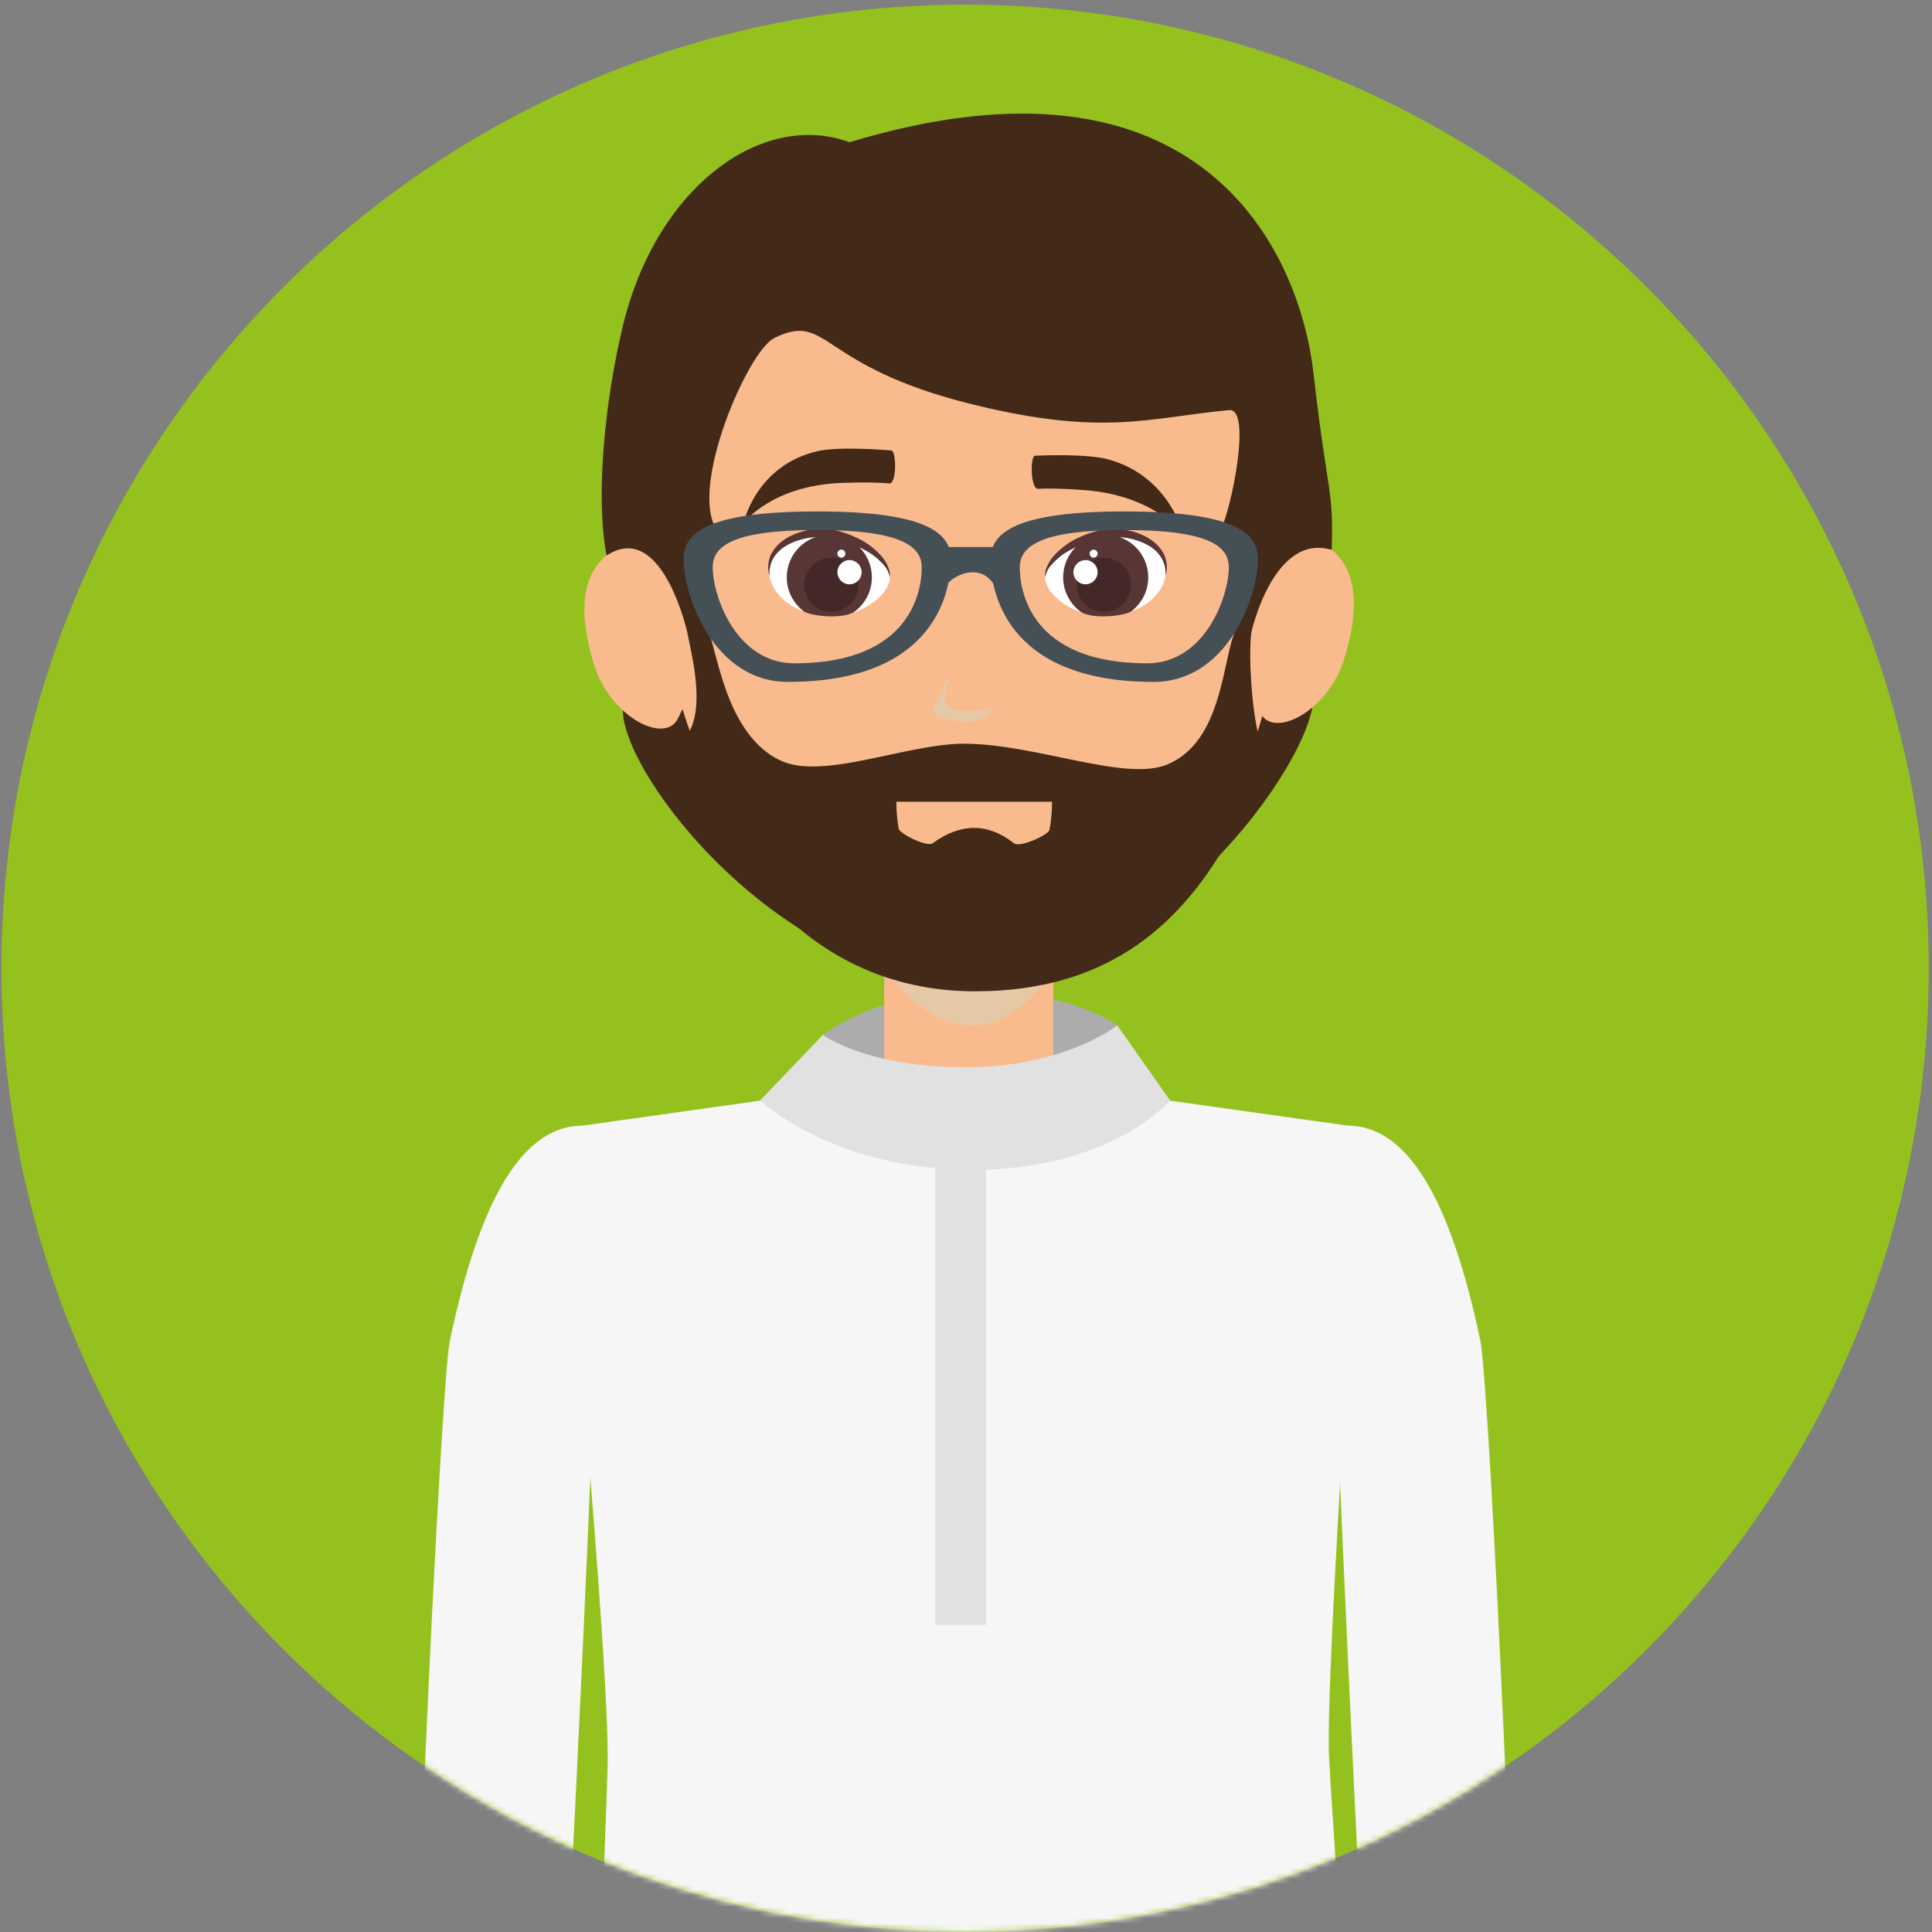
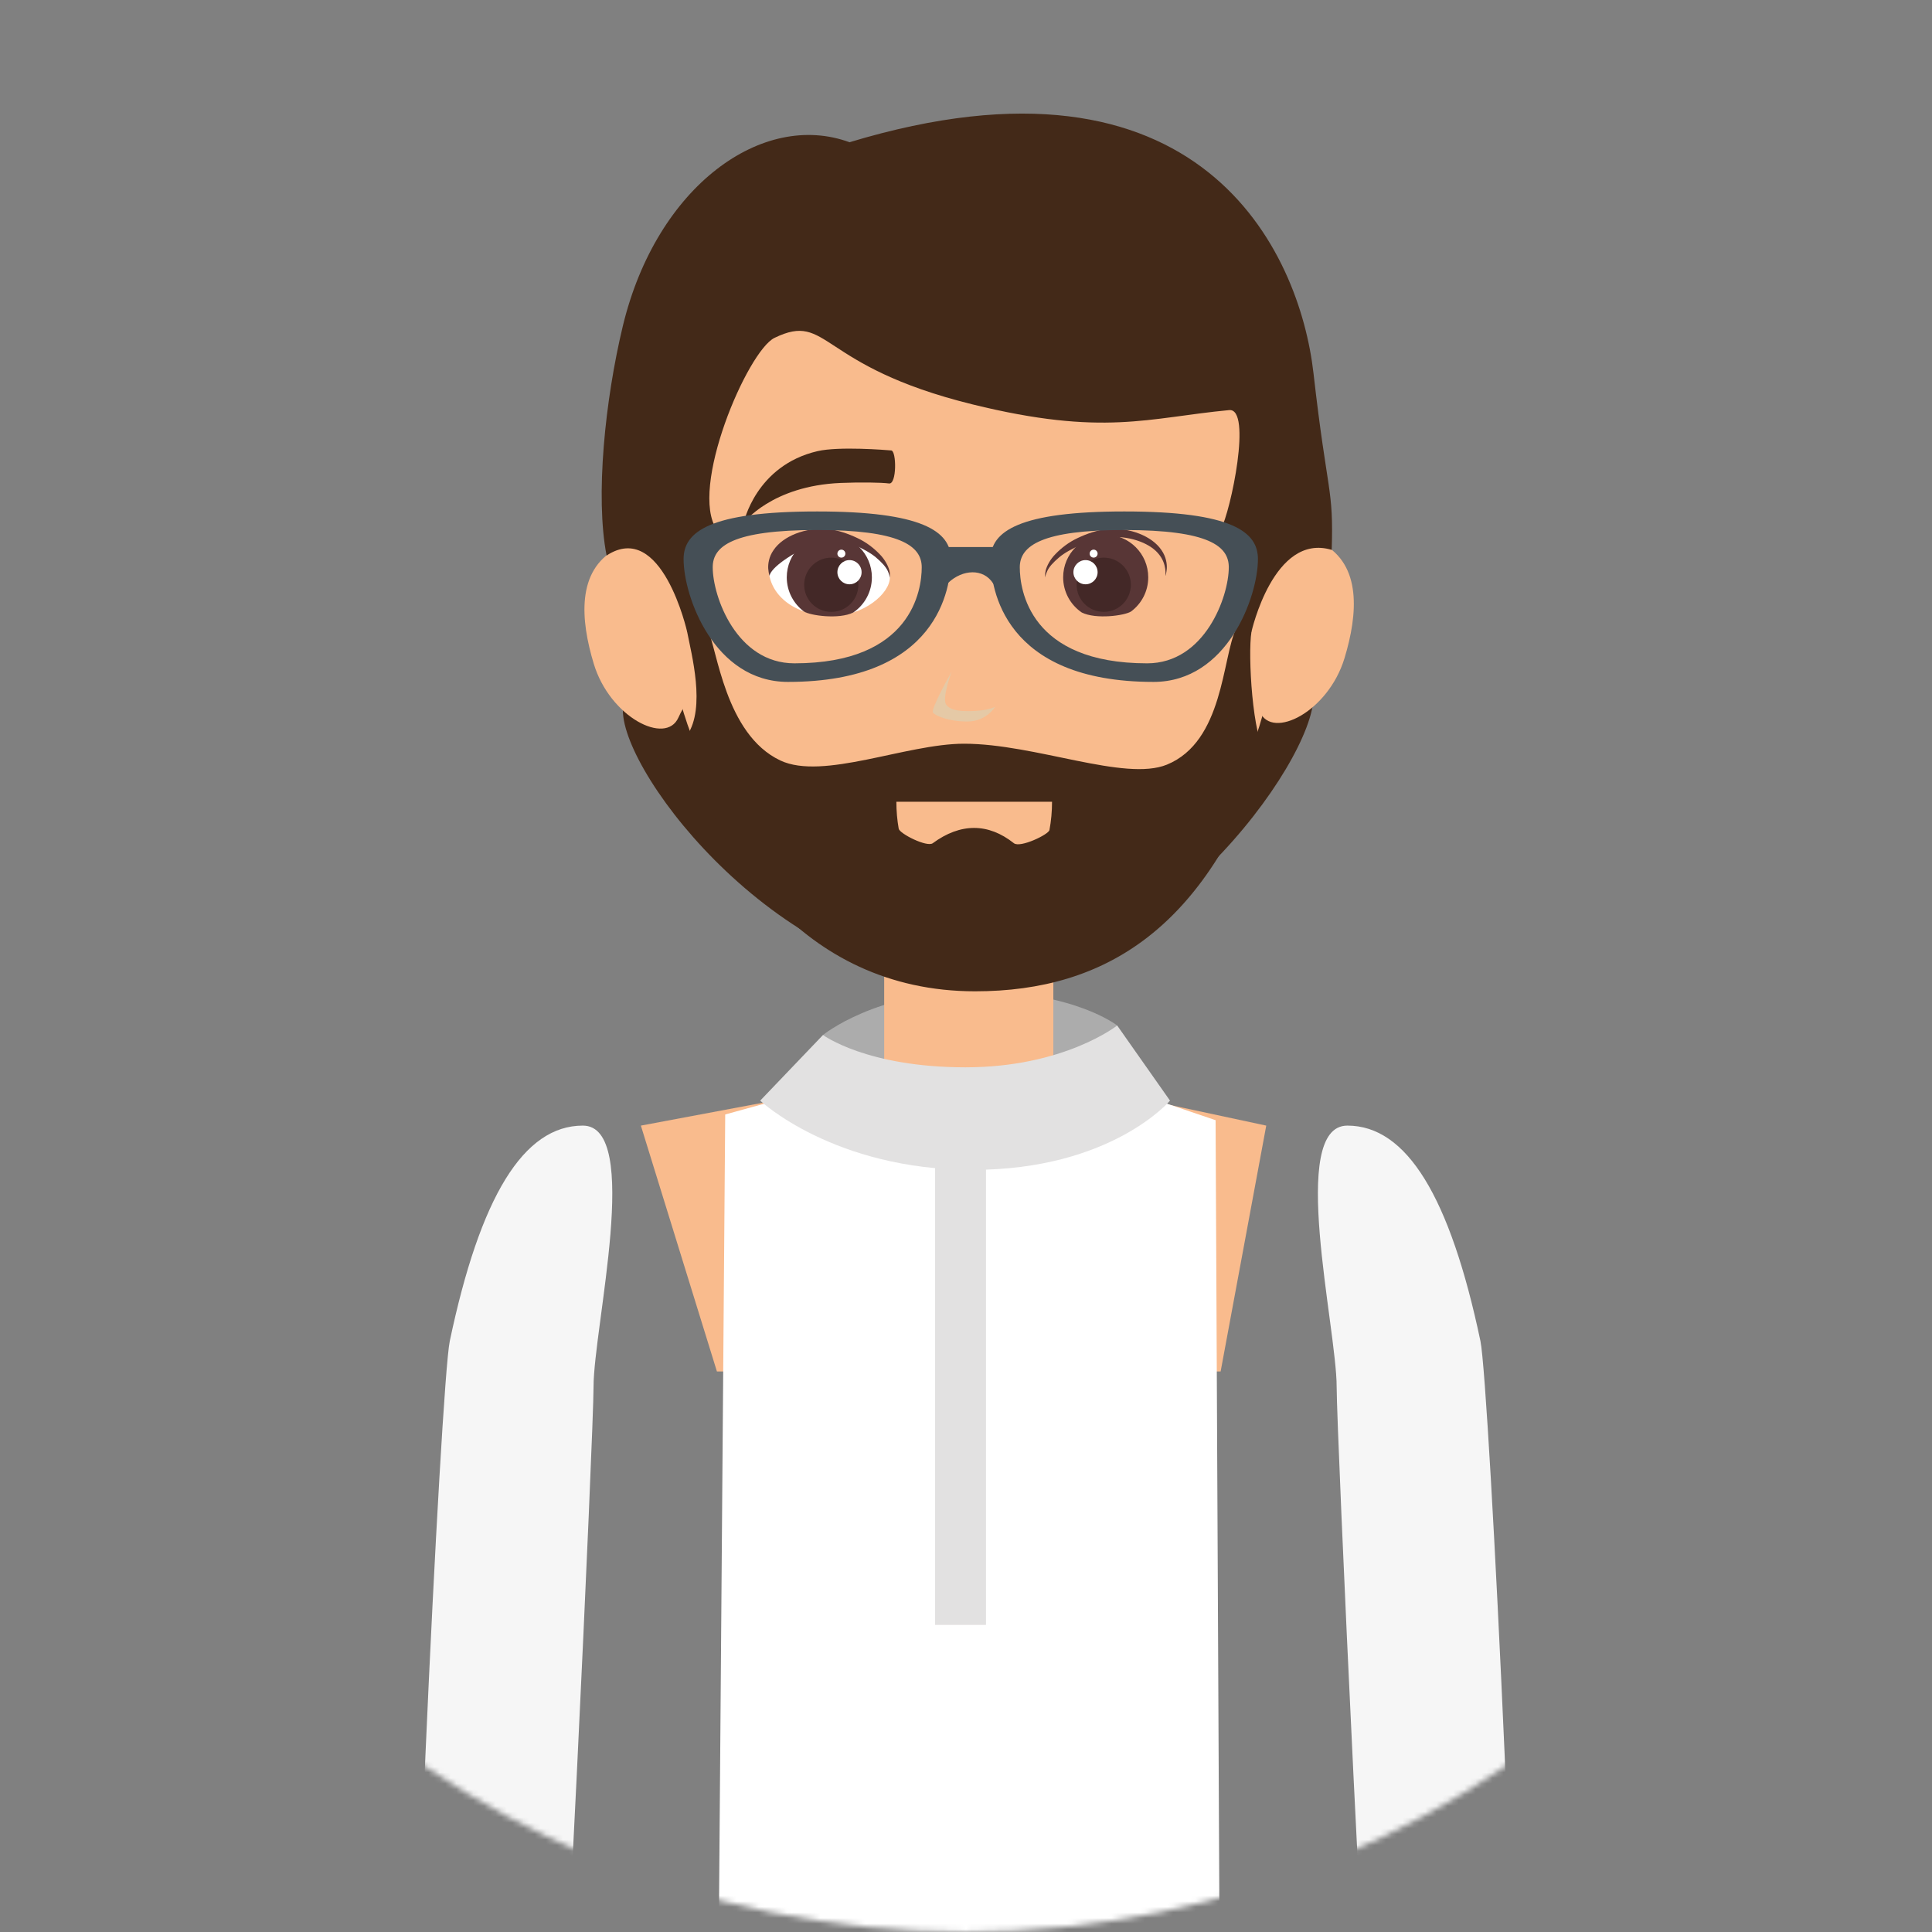
<svg xmlns="http://www.w3.org/2000/svg" width="345" height="345" viewBox="0 0 345 345" fill="none">
  <rect x="0" y="0" width="345" height="345" fill="#808080" stroke="none" />
-   <path d="M0.261 172.912C0.261 77.868 77.299 0.83 172.339 0.83C267.375 0.83 344.417 77.869 344.417 172.912C344.417 267.948 267.374 344.986 172.339 344.986C77.3 344.986 0.261 267.947 0.261 172.912Z" fill="#95C11F" />
  <mask id="mask0_10418_54311" style="mask-type:luminance" maskUnits="userSpaceOnUse" x="0" y="0" width="345" height="345">
    <path d="M0.261 172.912C0.261 77.868 77.299 0.83 172.339 0.83C267.375 0.83 344.417 77.869 344.417 172.912C344.417 267.948 267.374 344.986 172.339 344.986C77.3 344.986 0.261 267.947 0.261 172.912Z" fill="white" />
  </mask>
  <g mask="url(#mask0_10418_54311)">
    <path d="M111.227 126.838C111.227 138.727 139.918 175.485 172.994 175.485C206.074 175.485 234.556 136.26 234.556 124.375C234.556 112.486 207.743 112.855 174.663 112.855C141.587 112.855 111.227 114.95 111.227 126.838Z" fill="#432918" />
    <path d="M145.33 204.172H197.72L199.496 183.124C199.496 183.124 191.776 177.02 174.123 177.02C156.474 177.02 146.963 184.822 146.963 184.822L145.33 204.172Z" fill="#ACACAC" />
    <path d="M128.021 244.903H217.971L226.116 201.002L188.098 192.853V167.852H157.89V192.853L114.442 201.002L128.021 244.903Z" fill="#F9BB8D" />
-     <path d="M157.89 172.942C157.89 172.942 164.681 183.124 173.502 183.124C182.33 183.124 188.099 172.942 188.099 172.942V167.852H157.89V172.942Z" fill="#E5C9A6" />
    <path d="M224.349 131.305C213.581 162.013 197.72 177.019 174.123 177.019C150.248 177.019 135.213 161.678 123.476 131.305C115.506 110.686 119.606 85.592 119.606 85.592C119.606 56.627 128.197 25.4 174.124 25.4C220.059 25.4 228.642 61.606 228.642 89.666C228.642 89.666 229.999 115.178 224.349 131.305Z" fill="#F9BB8D" />
    <path d="M106.031 118.535C108.927 128.108 118.926 133.148 121.143 128.14C123.299 123.268 127.73 120.588 126.376 112.463C125.022 104.346 114.557 95.575 110.02 98.034C102.938 101.871 103.646 110.676 106.031 118.535Z" fill="#F9BB8D" />
    <path d="M240.091 117.527C237.19 127.1 227.2 132.144 224.982 127.137C222.822 122.265 218.396 119.585 219.745 111.46C221.104 103.335 231.568 94.572 236.101 97.031C243.18 100.868 242.476 109.672 240.091 117.527Z" fill="#F9BB8D" />
    <path d="M223.469 112.851C223.469 112.851 227.429 95.071 237.804 98.193C238.164 86.996 237.027 88.436 234.556 66.675C232.085 44.915 214.526 6.389 151.696 25.4C136.223 19.701 117.27 33.16 111.227 58.19C108.052 71.371 106.269 88.693 108.319 99.198C118.215 92.722 122.712 112.854 122.712 112.854L126.378 112.461C126.378 112.461 118.855 103.044 128.022 94.616C122.929 87.33 133.476 62.677 138.307 60.333C148.097 55.587 145.863 65.365 173.666 72.213C197.1 77.985 205.045 74.594 219.499 73.232C223.602 72.852 219.822 91.196 217.973 94.616C228.348 101.431 220.739 112.224 220.739 112.224L223.469 112.851Z" fill="#432918" />
    <path d="M128.021 388.373H217.971L217.071 200.033L193.261 191.949C193.261 191.949 187.419 201.002 173.665 201.002C159.919 201.002 155.129 191.949 155.129 191.949L129.503 199.014L128.021 388.373Z" fill="white" />
    <path d="M264.363 239.469C265.967 247.107 271.972 372.216 271.216 407.027C269.129 411.11 249.562 418.932 247.189 415.819C243.875 368.915 238.688 255.638 238.688 247.644C238.688 237.052 230.007 201.002 240.599 201.002C251.191 201.002 258.931 213.675 264.363 239.469Z" fill="#F6F6F6" />
-     <path d="M239.662 259.094L240.599 201.001L208.93 196.542L199.496 183.123L171.537 205.166L171.525 204.172L146.962 184.821L135.749 196.542L104.08 201.001L105.017 259.094C105.017 259.094 108.658 301.686 108.519 314.585C108.372 327.484 89.962 784.37 89.962 784.37C89.962 784.37 132.992 801.11 174.046 801.11C215.104 801.11 271.254 784.37 271.254 784.37C271.254 784.37 237.417 325.218 237.273 312.319C237.125 299.424 239.662 259.094 239.662 259.094Z" fill="#F6F6F6" />
    <path d="M80.319 239.469C78.711 247.107 72.681 372.032 73.438 406.839C75.525 410.926 95.116 418.932 97.489 415.819C100.811 368.915 105.99 255.638 105.99 247.644C105.99 237.052 114.671 201.002 104.08 201.002C93.488 201.001 85.752 213.675 80.319 239.469Z" fill="#F6F6F6" />
    <path d="M158.904 103.136C158.904 105.942 154.289 109.976 148.537 109.976C141.509 109.976 137.286 105.897 137.286 101.573C137.286 97.245 143.358 94.352 148.491 95.305C154.146 96.353 158.904 100.051 158.904 103.136Z" fill="white" />
    <path d="M155.693 103.095C155.693 105.705 154.375 108.012 152.367 109.379C149.822 110.639 144.692 109.931 143.554 109.191C141.705 107.804 140.494 105.591 140.494 103.095C140.494 98.898 143.898 95.494 148.095 95.494C152.293 95.494 155.693 98.897 155.693 103.095Z" fill="#583636" />
-     <path d="M137.397 102.812C137.397 102.812 137.262 102.366 137.184 101.556C137.135 100.73 137.278 99.457 138.137 98.23C139.839 95.705 143.811 94.192 147.702 94.446C149.67 94.675 151.449 95.297 153.078 96.07C154.702 96.819 156.032 97.883 157.03 98.905C158.045 99.924 158.593 101.049 158.814 101.85C159.01 102.668 158.879 103.139 158.879 103.139C158.879 103.139 158.859 102.661 158.528 101.953C158.2 101.237 157.444 100.403 156.433 99.552C155.418 98.685 154.023 97.973 152.522 97.281C151.024 96.606 149.241 96.152 147.564 95.935C144.16 95.632 140.495 96.815 138.793 98.741C137.017 100.714 137.5 102.882 137.397 102.812Z" fill="#583636" />
+     <path d="M137.397 102.812C137.397 102.812 137.262 102.366 137.184 101.556C137.135 100.73 137.278 99.457 138.137 98.23C139.839 95.705 143.811 94.192 147.702 94.446C149.67 94.675 151.449 95.297 153.078 96.07C154.702 96.819 156.032 97.883 157.03 98.905C158.045 99.924 158.593 101.049 158.814 101.85C159.01 102.668 158.879 103.139 158.879 103.139C158.879 103.139 158.859 102.661 158.528 101.953C158.2 101.237 157.444 100.403 156.433 99.552C155.418 98.685 154.023 97.973 152.522 97.281C151.024 96.606 149.241 96.152 147.564 95.935C137.017 100.714 137.5 102.882 137.397 102.812Z" fill="#583636" />
    <path d="M153.287 104.42C153.287 107.096 151.119 109.264 148.447 109.264C145.768 109.264 143.603 107.096 143.603 104.42C143.603 101.748 145.767 99.576 148.447 99.576C151.119 99.577 153.287 101.749 153.287 104.42Z" fill="#432827" />
    <path d="M149.536 102.182C149.536 103.373 150.501 104.338 151.696 104.338C152.891 104.338 153.856 103.372 153.856 102.182C153.856 100.988 152.891 100.018 151.696 100.018C150.501 100.018 149.536 100.988 149.536 102.182Z" fill="white" />
    <path d="M150.959 98.864C150.959 99.261 150.64 99.576 150.247 99.576C149.854 99.576 149.535 99.261 149.535 98.864C149.535 98.471 149.854 98.152 150.247 98.152C150.64 98.153 150.959 98.472 150.959 98.864Z" fill="white" />
-     <path d="M186.633 103.134C186.633 105.94 191.248 109.974 197.004 109.974C204.029 109.974 208.259 105.895 208.259 101.571C208.259 97.243 202.18 94.35 197.049 95.303C191.396 96.351 186.633 100.049 186.633 103.134Z" fill="white" />
    <path d="M189.849 103.093C189.849 105.703 191.167 108.01 193.175 109.377C195.715 110.637 200.85 109.929 201.983 109.189C203.841 107.802 205.043 105.589 205.043 103.093C205.043 98.896 201.643 95.492 197.446 95.492C193.253 95.492 189.849 98.895 189.849 103.093Z" fill="#583636" />
    <path d="M208.144 102.811C208.038 102.881 208.524 100.712 206.745 98.74C205.051 96.813 201.378 95.631 197.974 95.934C196.301 96.151 194.517 96.605 193.02 97.28C191.519 97.972 190.119 98.679 189.109 99.551C188.099 100.402 187.337 101.236 187.018 101.952C186.683 102.66 186.634 103.135 186.634 103.135C186.667 103.139 186.536 102.668 186.732 101.85C186.949 101.048 187.493 99.923 188.512 98.905C189.506 97.882 190.84 96.819 192.468 96.066C194.092 95.297 195.872 94.675 197.844 94.446C201.731 94.192 205.703 95.706 207.405 98.23C208.26 99.457 208.407 100.733 208.358 101.556C208.279 102.366 208.144 102.811 208.144 102.811Z" fill="#583636" />
    <path d="M192.254 104.418C192.254 107.094 194.422 109.262 197.098 109.262C199.774 109.262 201.942 107.094 201.942 104.418C201.942 101.746 199.774 99.574 197.098 99.574C194.423 99.575 192.254 101.747 192.254 104.418Z" fill="#432827" />
    <path d="M196.002 102.182C196.002 103.373 195.036 104.338 193.842 104.338C192.656 104.338 191.682 103.372 191.682 102.182C191.682 100.988 192.656 100.018 193.842 100.018C195.036 100.018 196.002 100.988 196.002 102.182Z" fill="white" />
    <path d="M194.582 98.862C194.582 99.259 194.901 99.574 195.289 99.574C195.686 99.574 196.001 99.259 196.001 98.862C196.001 98.469 195.686 98.15 195.289 98.15C194.902 98.151 194.582 98.47 194.582 98.862Z" fill="white" />
    <path d="M132.795 93.378C132.795 93.378 137.77 86.746 150.145 86.239C153.676 86.096 157.349 86.149 158.756 86.333C160.164 86.525 160.094 80.532 159.161 80.438C158.228 80.356 149.813 79.677 145.992 80.561C134.943 83.129 132.795 93.378 132.795 93.378Z" fill="#432918" />
-     <path d="M211.274 95.354C211.274 95.354 206.168 88.534 193.908 87.536C190.422 87.254 186.781 87.168 185.398 87.295C184.011 87.434 183.909 81.437 184.834 81.379C185.75 81.334 194.055 80.986 197.86 82.021C208.856 85.015 211.274 95.354 211.274 95.354Z" fill="#432918" />
    <path d="M122.711 112.855C123.46 116.778 126.065 126.355 122.711 131.281C126.651 150.91 142.868 177.019 174.123 177.019C197.72 177.019 215.353 165.384 226.116 134.672C223.657 131.788 222.815 116.954 223.469 112.85C223.469 112.85 222.798 107.85 220.736 112.224C218.236 117.522 218.494 132.397 208.381 136.541C200.85 139.625 184.858 132.806 172.143 132.806C161.833 132.806 146.966 139.389 139.349 135.8C129.449 131.132 128.054 115.725 126.377 112.461C123.402 106.694 122.711 112.855 122.711 112.855Z" fill="#432918" />
    <path d="M177.719 126.197C177.719 126.197 176.16 128.84 172.756 128.84C169.361 128.84 167.106 127.83 166.611 127.265C166.108 126.705 169.949 119.914 169.949 119.914C169.949 119.914 168.157 124.655 168.967 125.83C169.786 127.004 171.986 126.984 173.034 126.984C176.438 126.983 177.719 126.197 177.719 126.197Z" fill="#E5C9A6" />
    <path d="M187.402 148.219C187.705 146.607 187.864 144.909 187.864 143.166H160.065C160.065 144.827 160.212 146.439 160.483 147.981C160.642 148.872 165.523 151.335 166.562 150.575C171.525 146.93 176.471 146.942 181.053 150.575C182.166 151.459 187.251 149.025 187.402 148.219Z" fill="#F9BB8D" />
    <path d="M135.749 196.542C135.749 196.542 148.865 208.905 173.665 208.905C198.473 208.905 208.93 196.542 208.93 196.542L199.496 183.123C199.496 183.123 190.062 190.593 172.405 190.593C154.76 190.593 146.962 184.821 146.962 184.821L135.749 196.542Z" fill="#E2E1E1" />
    <path d="M176.067 204.172H166.98V290.162H176.067V204.172Z" fill="#E2E1E1" />
    <path d="M145.936 91.332C126.544 91.332 122.069 95.039 122.069 99.833C122.069 106.551 127.535 121.769 140.716 121.769C167.561 121.769 169.804 104.984 169.804 99.833C169.803 94.838 164.583 91.332 145.936 91.332ZM141.853 118.451C131.544 118.451 127.272 106.55 127.272 101.297C127.272 97.546 130.774 94.645 145.936 94.645C160.517 94.645 164.595 97.39 164.595 101.297C164.595 105.327 162.848 118.451 141.853 118.451Z" fill="#454F56" />
    <path d="M176.897 99.833C176.897 104.984 179.139 121.769 205.985 121.769C219.166 121.769 224.632 106.55 224.632 99.833C224.632 95.038 220.156 91.332 200.765 91.332C182.121 91.332 176.897 94.838 176.897 99.833ZM182.105 101.298C182.105 97.391 186.188 94.646 200.764 94.646C215.925 94.646 219.427 97.547 219.427 101.298C219.427 106.551 215.152 118.452 204.846 118.452C183.852 118.451 182.105 105.327 182.105 101.298Z" fill="#454F56" />
    <path d="M169.361 104.04C171.848 101.704 175.604 101.393 177.38 104.236C179.155 107.079 179.561 97.682 179.561 97.682H166.964C166.964 97.682 166.873 106.384 169.361 104.04Z" fill="#454F56" />
  </g>
</svg>